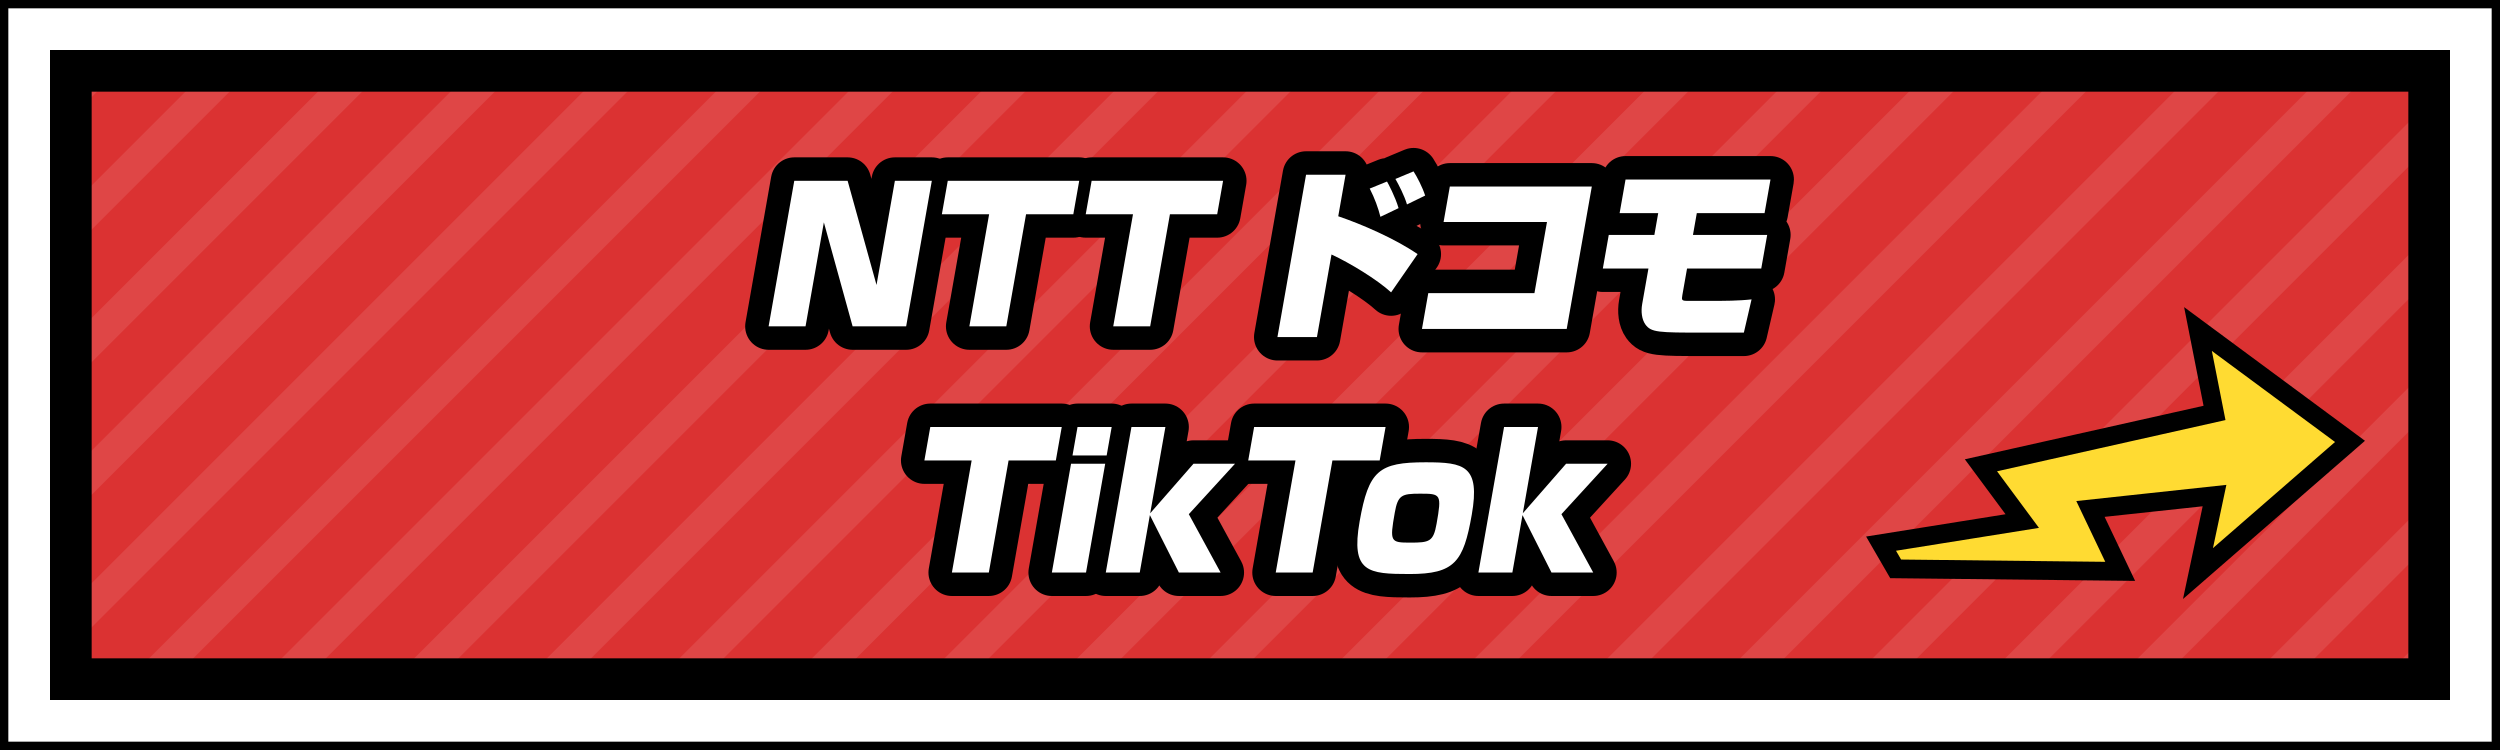
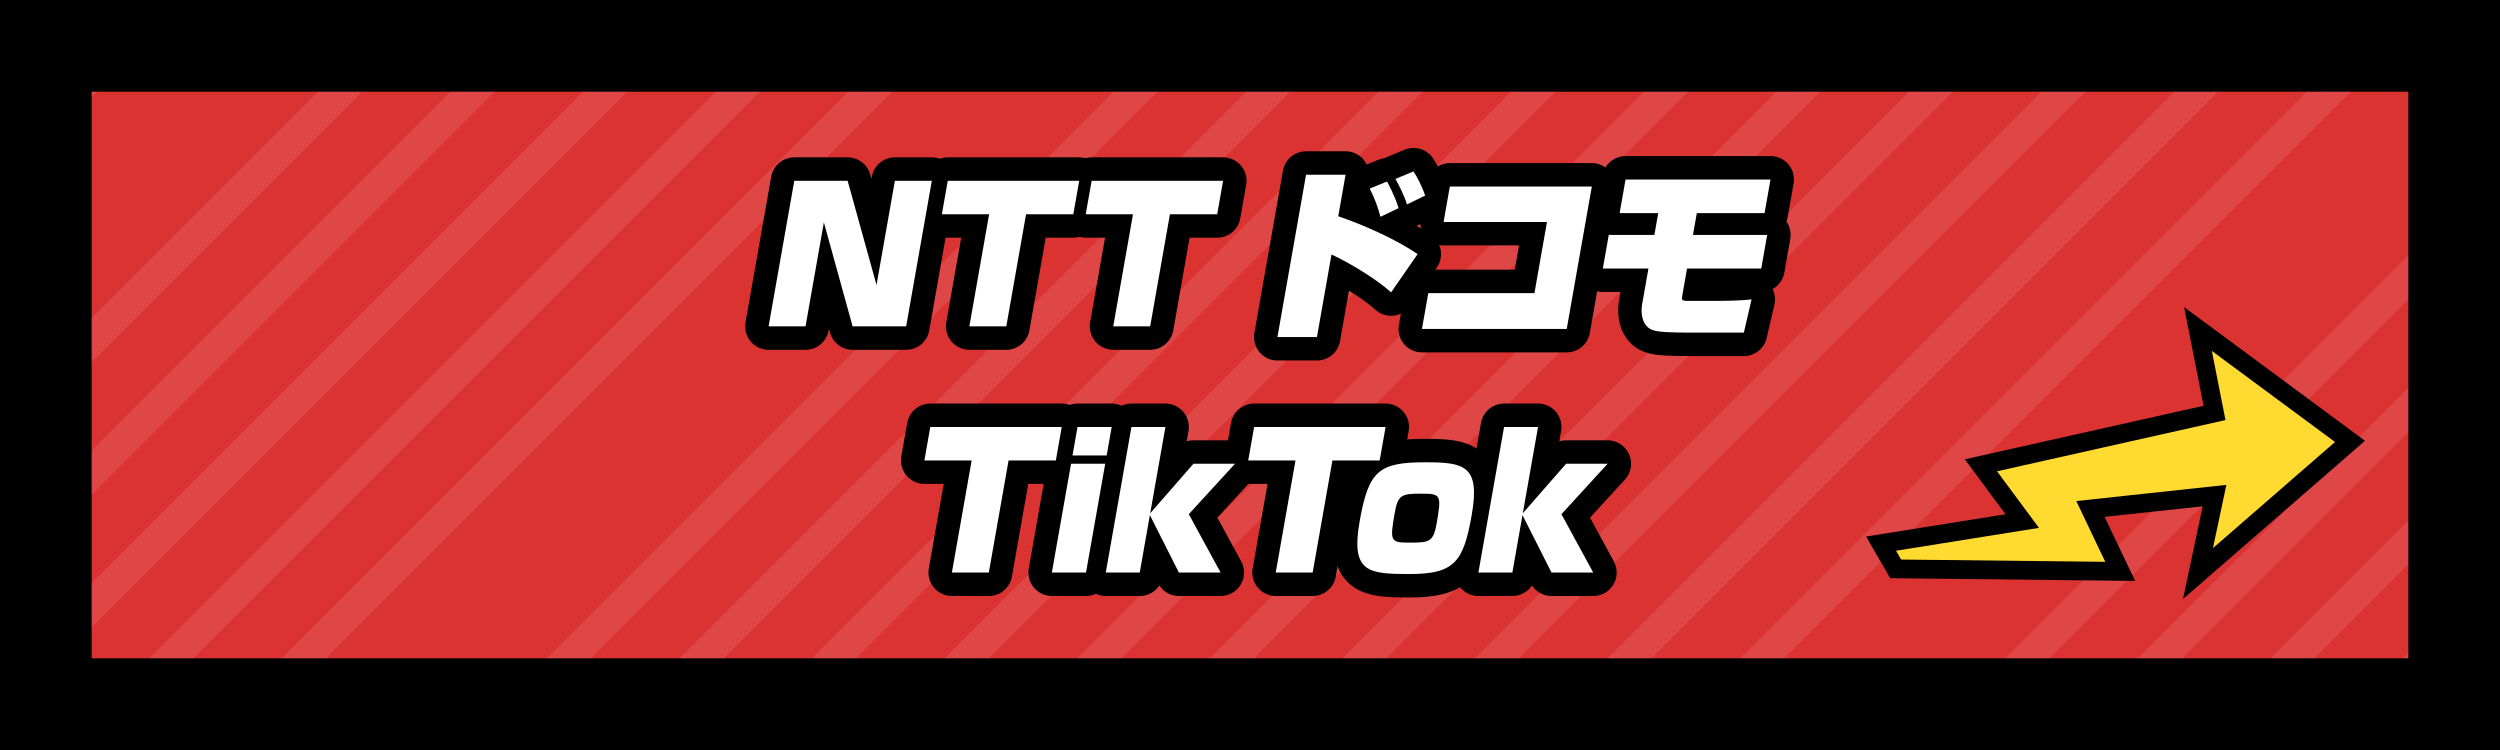
<svg xmlns="http://www.w3.org/2000/svg" xmlns:xlink="http://www.w3.org/1999/xlink" version="1.1" id="Layer_1" x="0px" y="0px" width="300px" height="90px" viewBox="0 0 300 90" enable-background="new 0 0 300 90" xml:space="preserve">
  <g>
    <rect fill="#DB3232" width="300" height="90" />
    <g opacity="0.1">
      <defs>
        <rect id="SVGID_1_" opacity="0.1" width="300" height="90" />
      </defs>
      <clipPath id="SVGID_2_">
        <use xlink:href="#SVGID_1_" overflow="visible" />
      </clipPath>
      <g clip-path="url(#SVGID_2_)">
-         <line fill="none" stroke="#FFFFFF" stroke-width="3.75" stroke-miterlimit="10" x1="12.114" y1="119.246" x2="224.246" y2="-92.887" />
        <line fill="none" stroke="#FFFFFF" stroke-width="3.75" stroke-miterlimit="10" x1="4.159" y1="111.291" x2="216.291" y2="-100.842" />
        <line fill="none" stroke="#FFFFFF" stroke-width="3.75" stroke-miterlimit="10" x1="-3.796" y1="103.336" x2="208.336" y2="-108.797" />
        <line fill="none" stroke="#FFFFFF" stroke-width="3.75" stroke-miterlimit="10" x1="-11.751" y1="95.381" x2="200.381" y2="-116.752" />
        <line fill="none" stroke="#FFFFFF" stroke-width="3.75" stroke-miterlimit="10" x1="-19.706" y1="87.426" x2="192.426" y2="-124.706" />
        <line fill="none" stroke="#FFFFFF" stroke-width="3.75" stroke-miterlimit="10" x1="-27.661" y1="79.471" x2="184.472" y2="-132.661" />
-         <line fill="none" stroke="#FFFFFF" stroke-width="3.75" stroke-miterlimit="10" x1="-35.616" y1="71.516" x2="176.517" y2="-140.616" />
        <line fill="none" stroke="#FFFFFF" stroke-width="3.75" stroke-miterlimit="10" x1="-43.571" y1="63.561" x2="168.562" y2="-148.571" />
        <line fill="none" stroke="#FFFFFF" stroke-width="3.75" stroke-miterlimit="10" x1="20.069" y1="127.201" x2="232.201" y2="-84.932" />
        <line fill="none" stroke="#FFFFFF" stroke-width="3.75" stroke-miterlimit="10" x1="28.024" y1="135.156" x2="240.156" y2="-76.977" />
        <line fill="none" stroke="#FFFFFF" stroke-width="3.75" stroke-miterlimit="10" x1="35.979" y1="143.111" x2="248.111" y2="-69.021" />
        <line fill="none" stroke="#FFFFFF" stroke-width="3.75" stroke-miterlimit="10" x1="43.934" y1="151.066" x2="256.066" y2="-61.066" />
        <line fill="none" stroke="#FFFFFF" stroke-width="3.75" stroke-miterlimit="10" x1="51.889" y1="159.021" x2="264.021" y2="-53.111" />
        <line fill="none" stroke="#FFFFFF" stroke-width="3.75" stroke-miterlimit="10" x1="59.844" y1="166.976" x2="271.977" y2="-45.156" />
        <line fill="none" stroke="#FFFFFF" stroke-width="3.75" stroke-miterlimit="10" x1="67.799" y1="174.931" x2="279.931" y2="-37.201" />
        <line fill="none" stroke="#FFFFFF" stroke-width="3.75" stroke-miterlimit="10" x1="75.754" y1="182.886" x2="287.886" y2="-29.246" />
        <line fill="none" stroke="#FFFFFF" stroke-width="3.75" stroke-miterlimit="10" x1="83.709" y1="190.841" x2="295.841" y2="-21.291" />
        <line fill="none" stroke="#FFFFFF" stroke-width="3.75" stroke-miterlimit="10" x1="91.664" y1="198.796" x2="303.796" y2="-13.336" />
-         <line fill="none" stroke="#FFFFFF" stroke-width="3.75" stroke-miterlimit="10" x1="99.619" y1="206.75" x2="311.751" y2="-5.381" />
        <line fill="none" stroke="#FFFFFF" stroke-width="3.75" stroke-miterlimit="10" x1="107.574" y1="214.705" x2="319.706" y2="2.573" />
        <line fill="none" stroke="#FFFFFF" stroke-width="3.75" stroke-miterlimit="10" x1="115.529" y1="222.66" x2="327.661" y2="10.528" />
        <line fill="none" stroke="#FFFFFF" stroke-width="3.75" stroke-miterlimit="10" x1="123.483" y1="230.615" x2="335.615" y2="18.483" />
        <line fill="none" stroke="#FFFFFF" stroke-width="3.75" stroke-miterlimit="10" x1="131.438" y1="238.57" x2="343.57" y2="26.438" />
      </g>
    </g>
    <g>
      <path d="M289,11v68H11V11H289 M300,0H0v90h300V0L300,0z" />
-       <path fill="#FFFFFF" d="M294,6v78H6V6H294 M300,0H0v90h300V0L300,0z" />
      <path d="M299,1v88H1V1H299 M300,0H0v90h300V0L300,0z" />
    </g>
    <polygon fill="#FFDB32" stroke="#000000" stroke-width="2.25" stroke-miterlimit="10" points="225.727,65.237 242.67,62.527    237.713,55.834 265.742,49.551 263.758,39.484 282,52.967 263.758,68.826 265.742,59.47 250.854,61.074 254.424,68.563    227.479,68.263  " />
    <g>
      <g>
        <path fill="none" stroke="#000000" stroke-width="5.625" stroke-linecap="square" stroke-linejoin="round" d="M101.715,21.695     l3.468,12.502l2.204-12.502h4.432l-3.08,17.467h-6.425l-3.449-12.479l-2.2,12.479h-4.432l3.08-17.467H101.715z" />
        <path fill="none" stroke="#000000" stroke-width="5.625" stroke-linecap="square" stroke-linejoin="round" d="M123.128,25.708     l-2.372,13.454h-4.432l2.372-13.454h-5.672l0.708-4.013h15.775l-0.708,4.013H123.128z" />
        <path fill="none" stroke="#000000" stroke-width="5.625" stroke-linecap="square" stroke-linejoin="round" d="M140.392,25.708     l-2.372,13.454h-4.432l2.372-13.454h-5.672l0.708-4.013h15.775l-0.708,4.013H140.392z" />
        <path fill="none" stroke="#000000" stroke-width="5.625" stroke-linecap="square" stroke-linejoin="round" d="M161.469,20.965     l-0.88,4.986c2.801,0.953,6.776,2.66,9.523,4.544l-3.18,4.588c-1.698-1.551-4.939-3.523-7.152-4.543l-1.747,9.907h-4.741     l3.435-19.482H161.469z M165.65,26.018c-0.259-1.041-0.69-2.238-1.285-3.391l2.076-0.843c0.12,0.2,0.986,1.817,1.387,3.192     L165.65,26.018z M168.837,24.533c-0.304-1.042-0.981-2.35-1.388-3.059l2.176-0.909c0.419,0.643,1.063,1.885,1.394,2.903     L168.837,24.533z" />
        <path fill="none" stroke="#000000" stroke-width="5.625" stroke-linecap="square" stroke-linejoin="round" d="M191.019,22.384     l-3.013,17.089h-17.37l0.758-4.3h12.739l1.505-8.534H173.23l0.75-4.255H191.019z" />
        <path fill="none" stroke="#000000" stroke-width="5.625" stroke-linecap="square" stroke-linejoin="round" d="M212.459,21.541     l-0.711,4.033h-8.131l-0.461,2.616h8.906l-0.711,4.033h-8.906l-0.563,3.192c-0.105,0.598-0.077,0.688,0.632,0.688h3.899     c0.155,0,2.237,0,3.775-0.178l-0.925,3.99h-4.808c-5.473,0-6.311-0.022-7.007-0.976c-0.444-0.621-0.542-1.574-0.386-2.461     l0.751-4.256h-5.473l0.711-4.033h5.473l0.461-2.616h-4.631l0.711-4.033H212.459z" />
        <path fill="none" stroke="#000000" stroke-width="5.625" stroke-linecap="square" stroke-linejoin="round" d="M121.031,55.252     l-2.372,13.454h-4.432l2.372-13.454h-5.672l0.708-4.012h15.775l-0.708,4.012H121.031z" />
        <path fill="none" stroke="#000000" stroke-width="5.625" stroke-linecap="square" stroke-linejoin="round" d="M132.625,55.65     l-2.303,13.056h-4.099l2.303-13.056H132.625z M133.402,51.24l-0.602,3.413h-4.099l0.602-3.413H133.402z" />
        <path fill="none" stroke="#000000" stroke-width="5.625" stroke-linecap="square" stroke-linejoin="round" d="M143.216,55.65     h4.984l-5.542,6.052l3.815,7.004h-5.007l-3.481-6.894l-1.216,6.894h-4.076l3.08-17.466h4.076l-1.825,10.351L143.216,55.65z" />
        <path fill="none" stroke="#000000" stroke-width="5.625" stroke-linecap="square" stroke-linejoin="round" d="M159.891,55.252     l-2.372,13.454h-4.432l2.372-13.454h-5.672l0.708-4.012h15.775l-0.708,4.012H159.891z" />
        <path fill="none" stroke="#000000" stroke-width="5.625" stroke-linecap="square" stroke-linejoin="round" d="M176.608,61.79     c-0.993,5.63-2.049,7.093-7.454,7.093c-4.985,0-7.077-0.199-5.998-6.316c1.078-6.117,2.314-7.093,7.92-7.093     C175.706,55.474,177.652,55.873,176.608,61.79z M167.372,61.524c-0.617,3.502-0.522,3.591,1.871,3.591     c2.282,0,2.767-0.111,3.146-2.261c0.629-3.568,0.525-3.613-1.978-3.613C168.218,59.241,167.747,59.396,167.372,61.524z" />
        <path fill="none" stroke="#000000" stroke-width="5.625" stroke-linecap="square" stroke-linejoin="round" d="M187.93,55.65     h4.984l-5.542,6.052l3.815,7.004h-5.007l-3.481-6.894l-1.216,6.894h-4.076l3.08-17.466h4.076l-1.825,10.351L187.93,55.65z" />
      </g>
      <g>
        <path fill="#FFFFFF" d="M101.715,21.695l3.468,12.502l2.204-12.502h4.432l-3.08,17.467h-6.425l-3.449-12.479l-2.2,12.479h-4.432     l3.08-17.467H101.715z" />
        <path fill="#FFFFFF" d="M123.128,25.708l-2.372,13.454h-4.432l2.372-13.454h-5.672l0.708-4.013h15.775l-0.708,4.013H123.128z" />
        <path fill="#FFFFFF" d="M140.392,25.708l-2.372,13.454h-4.432l2.372-13.454h-5.672l0.708-4.013h15.775l-0.708,4.013H140.392z" />
        <path fill="#FFFFFF" d="M161.469,20.965l-0.88,4.986c2.801,0.953,6.776,2.66,9.523,4.544l-3.18,4.588     c-1.698-1.551-4.939-3.523-7.152-4.543l-1.747,9.907h-4.741l3.435-19.482H161.469z M165.65,26.018     c-0.259-1.041-0.69-2.238-1.285-3.391l2.076-0.843c0.12,0.2,0.986,1.817,1.387,3.192L165.65,26.018z M168.837,24.533     c-0.304-1.042-0.981-2.35-1.388-3.059l2.176-0.909c0.419,0.643,1.063,1.885,1.394,2.903L168.837,24.533z" />
        <path fill="#FFFFFF" d="M191.019,22.384l-3.013,17.089h-17.37l0.758-4.3h12.739l1.505-8.534H173.23l0.75-4.255H191.019z" />
        <path fill="#FFFFFF" d="M212.459,21.541l-0.711,4.033h-8.131l-0.461,2.616h8.906l-0.711,4.033h-8.906l-0.563,3.192     c-0.105,0.598-0.077,0.688,0.632,0.688h3.899c0.155,0,2.237,0,3.775-0.178l-0.925,3.99h-4.808c-5.473,0-6.311-0.022-7.007-0.976     c-0.444-0.621-0.542-1.574-0.386-2.461l0.751-4.256h-5.473l0.711-4.033h5.473l0.461-2.616h-4.631l0.711-4.033H212.459z" />
        <path fill="#FFFFFF" d="M121.031,55.252l-2.372,13.454h-4.432l2.372-13.454h-5.672l0.708-4.012h15.775l-0.708,4.012H121.031z" />
        <path fill="#FFFFFF" d="M132.625,55.65l-2.303,13.056h-4.099l2.303-13.056H132.625z M133.402,51.24l-0.602,3.413h-4.099     l0.602-3.413H133.402z" />
        <path fill="#FFFFFF" d="M143.216,55.65h4.984l-5.542,6.052l3.815,7.004h-5.007l-3.481-6.894l-1.216,6.894h-4.076l3.08-17.466     h4.076l-1.825,10.351L143.216,55.65z" />
        <path fill="#FFFFFF" d="M159.891,55.252l-2.372,13.454h-4.432l2.372-13.454h-5.672l0.708-4.012h15.775l-0.708,4.012H159.891z" />
        <path fill="#FFFFFF" d="M176.608,61.79c-0.993,5.63-2.049,7.093-7.454,7.093c-4.985,0-7.077-0.199-5.998-6.316     c1.078-6.117,2.314-7.093,7.92-7.093C175.706,55.474,177.652,55.873,176.608,61.79z M167.372,61.524     c-0.617,3.502-0.522,3.591,1.871,3.591c2.282,0,2.767-0.111,3.146-2.261c0.629-3.568,0.525-3.613-1.978-3.613     C168.218,59.241,167.747,59.396,167.372,61.524z" />
        <path fill="#FFFFFF" d="M187.93,55.65h4.984l-5.542,6.052l3.815,7.004h-5.007l-3.481-6.894l-1.216,6.894h-4.076l3.08-17.466     h4.076l-1.825,10.351L187.93,55.65z" />
      </g>
    </g>
  </g>
</svg>